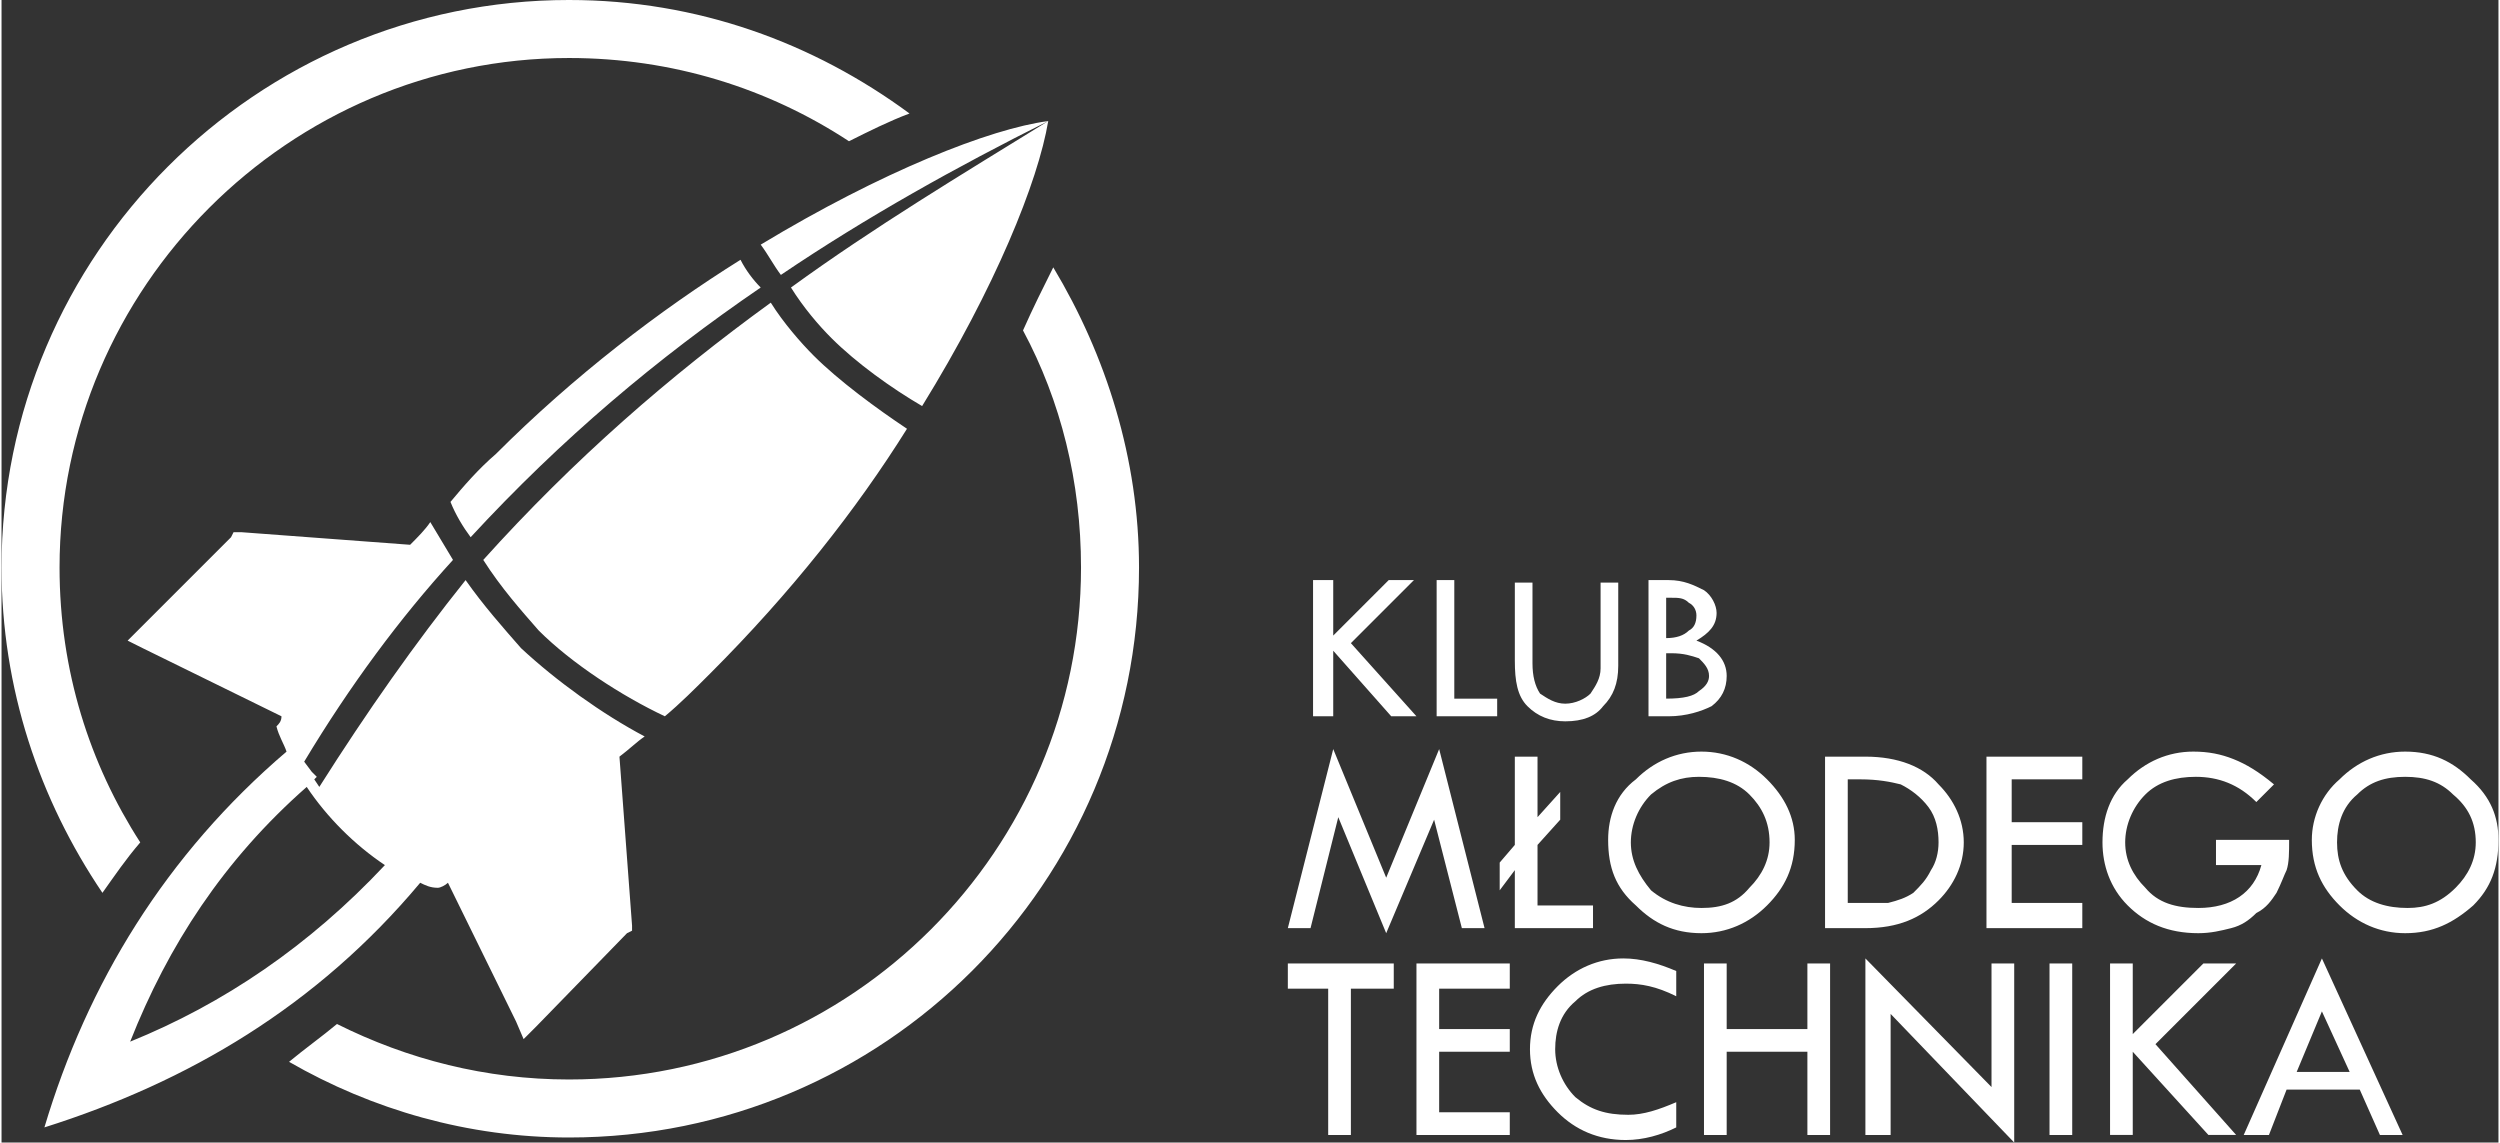
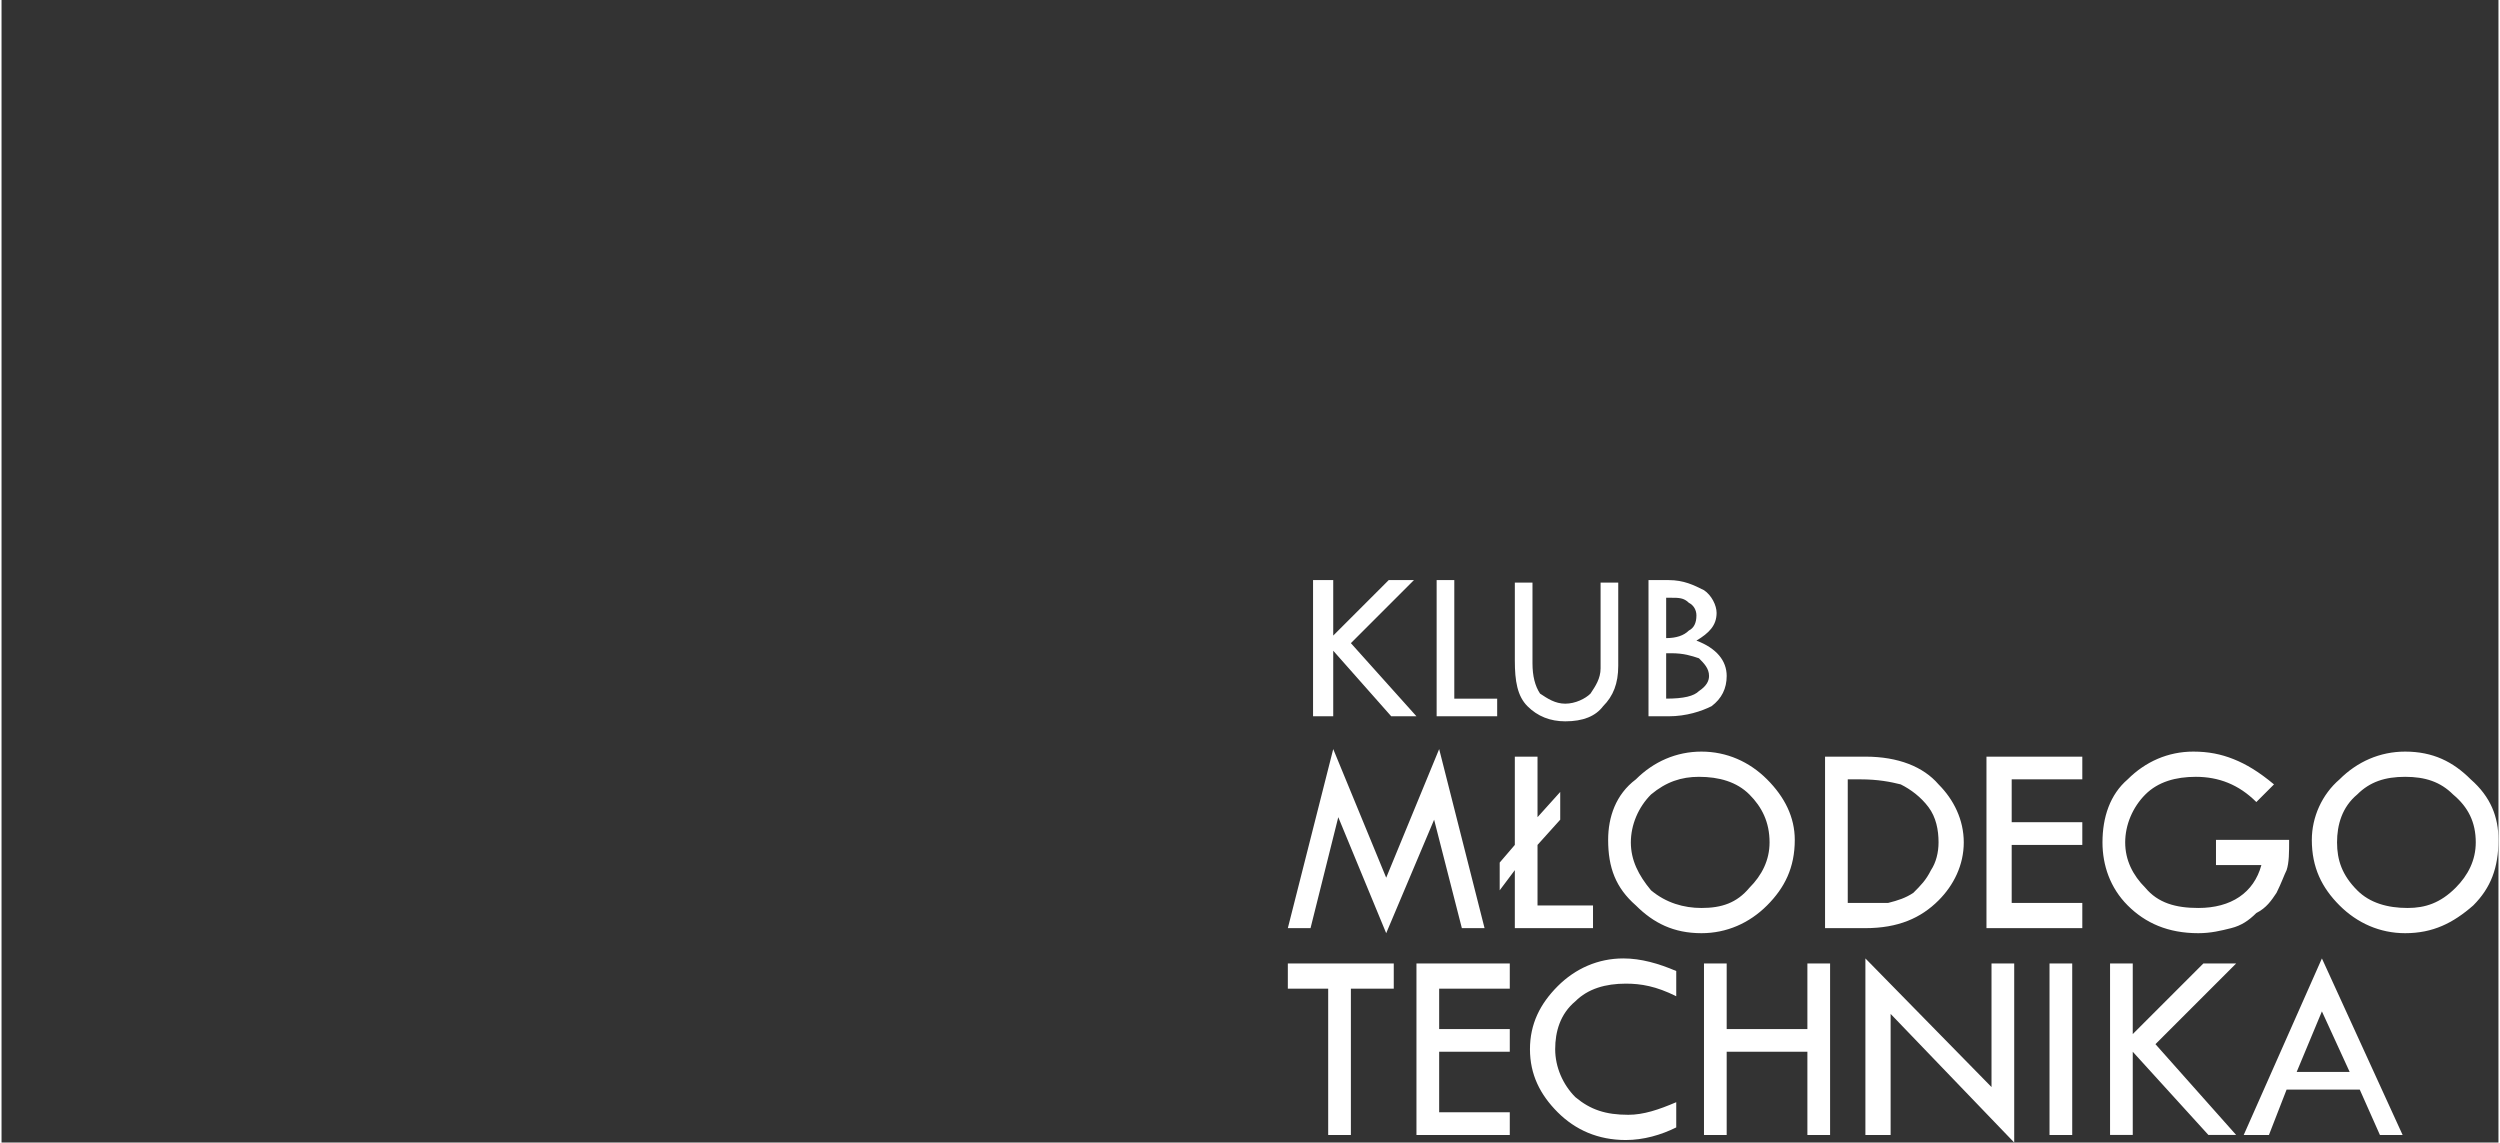
<svg xmlns="http://www.w3.org/2000/svg" xml:space="preserve" width="221px" height="101px" version="1.1" shape-rendering="geometricPrecision" text-rendering="geometricPrecision" image-rendering="optimizeQuality" fill-rule="evenodd" clip-rule="evenodd" viewBox="0 0 990 453">
  <rect x="0" y="0" width="990" height="453" fill="#333333" stroke="none" />
  <g id="Warstwa_x0020_1">
    <path fill="white" fill-rule="nonzero" d="M570 297l18 71 -9 0 -11 -43 -19 45 -19 -46 -11 44 -9 0 18 -71 21 51 21 -51zm30 3l9 0 0 24 9 -10 0 11 -9 10 0 24 22 0 0 9 -31 0 0 -23 -6 8 0 -11 6 -7 0 -35zm37 33c0,-9 3,-18 11,-24 7,-7 16,-11 26,-11 10,0 19,4 26,11 7,7 11,15 11,24 0,11 -4,19 -11,26 -7,7 -16,11 -26,11 -11,0 -19,-4 -26,-11 -8,-7 -11,-15 -11,-26zm64 1c0,-8 -3,-14 -8,-19 -5,-5 -12,-7 -20,-7 -7,0 -13,2 -19,7 -5,5 -8,12 -8,19 0,7 3,13 8,19 6,5 13,7 20,7 8,0 14,-2 19,-8 5,-5 8,-11 8,-18zm22 -34l16 0c13,0 23,4 29,11 6,6 10,14 10,23 0,9 -4,17 -10,23 -7,7 -16,11 -29,11l-16 0 0 -68zm9 9l0 49 1 0c6,0 12,0 15,0 4,-1 7,-2 10,-4 3,-3 5,-5 7,-9 2,-3 3,-7 3,-11 0,-5 -1,-10 -4,-14 -3,-4 -7,-7 -11,-9 -4,-1 -9,-2 -16,-2l-5 0zm55 -9l38 0 0 9 -28 0 0 17 28 0 0 9 -28 0 0 23 28 0 0 10 -38 0 0 -68zm114 11l-7 7c-7,-7 -15,-10 -24,-10 -8,0 -15,2 -20,7 -5,5 -8,12 -8,19 0,7 3,13 8,18 5,6 12,8 21,8 13,0 22,-6 25,-17l-18 0 0 -10 29 0c0,5 0,9 -1,12 -1,2 -2,5 -4,9 -2,3 -4,6 -8,8 -3,3 -6,5 -10,6 -4,1 -8,2 -13,2 -12,0 -21,-4 -28,-11 -7,-7 -10,-16 -10,-25 0,-10 3,-19 10,-25 7,-7 16,-11 26,-11 6,0 11,1 16,3 5,2 10,5 16,10zm15 22c0,-9 4,-18 11,-24 7,-7 16,-11 26,-11 11,0 19,4 26,11 8,7 11,15 11,24 0,11 -3,19 -10,26 -8,7 -16,11 -27,11 -10,0 -19,-4 -26,-11 -7,-7 -11,-15 -11,-26zm65 1c0,-8 -3,-14 -9,-19 -5,-5 -11,-7 -19,-7 -8,0 -14,2 -19,7 -6,5 -8,12 -8,19 0,7 2,13 8,19 5,5 12,7 20,7 7,0 13,-2 19,-8 5,-5 8,-11 8,-18zm-471 48l42 0 0 10 -17 0 0 58 -9 0 0 -58 -16 0 0 -10zm51 0l37 0 0 10 -28 0 0 16 28 0 0 9 -28 0 0 24 28 0 0 9 -37 0 0 -68zm103 3l0 10c-8,-4 -14,-5 -20,-5 -8,0 -15,2 -20,7 -6,5 -8,12 -8,19 0,7 3,14 8,19 6,5 12,7 21,7 6,0 12,-2 19,-5l0 10c-6,3 -13,5 -20,5 -11,0 -20,-4 -27,-11 -7,-7 -11,-15 -11,-25 0,-10 4,-18 11,-25 7,-7 16,-11 26,-11 7,0 14,2 21,5zm11 -3l9 0 0 26 32 0 0 -26 9 0 0 68 -9 0 0 -33 -32 0 0 33 -9 0 0 -68zm64 -2l50 51 0 -49 9 0 0 71 -49 -51 0 48 -10 0 0 -70zm73 2l9 0 0 68 -9 0 0 -68zm24 0l9 0 0 28 28 -28 13 0 -32 32 32 36 -11 0 -30 -33 0 33 -9 0 0 -68zm84 -2l32 70 -9 0 -8 -18 -29 0 -7 18 -10 0 31 -70zm0 21l-10 24 21 0 -11 -24z" />
    <path fill="white" fill-rule="nonzero" d="M520 230l8 0 0 22 22 -22 10 0 -25 25 26 29 -10 0 -23 -26 0 26 -8 0 0 -54zm49 0l7 0 0 47 17 0 0 7 -24 0 0 -54zm31 1l7 0 0 32c0,5 1,9 3,12 3,2 6,4 10,4 4,0 8,-2 10,-4 2,-3 4,-6 4,-10l0 -34 7 0 0 33c0,7 -2,12 -6,16 -3,4 -8,6 -15,6 -6,0 -11,-2 -15,-6 -4,-4 -5,-10 -5,-18l0 -31zm53 -1l8 0c6,0 10,2 14,4 3,2 5,6 5,9 0,5 -3,8 -8,11 8,3 12,8 12,14 0,5 -2,9 -6,12 -4,2 -10,4 -17,4l-8 0 0 -54zm7 7l0 16c4,0 7,-1 9,-3 2,-1 3,-3 3,-6 0,-2 -1,-4 -3,-5 -2,-2 -4,-2 -7,-2 -1,0 -2,0 -2,0zm0 22l0 18 0 0c7,0 11,-1 13,-3 3,-2 4,-4 4,-6 0,-3 -2,-5 -4,-7 -3,-1 -6,-2 -11,-2l-2 0z" />
    <path fill="none" d="M173 203c18,39 50,70 85,85" />
-     <path fill="white" d="M225 0c51,0 97,17 135,45 -8,3 -16,7 -24,11 -32,-21 -70,-33 -111,-33 -111,0 -202,91 -202,202 0,41 12,78 32,109 -6,7 -10,13 -15,20 -25,-37 -40,-81 -40,-129 0,-124 101,-225 225,-225zm-59 350c-41,49 -92,79 -149,97 17,-57 48,-108 96,-149 -1,-3 -3,-6 -4,-10 1,-1 2,-2 2,-4l-55 -27 -6 -3 5 -5 36 -36 1 -2 3 0 67 5c3,-3 6,-6 8,-9 3,5 6,10 9,15 -21,23 -41,50 -59,80l3 4 2 2 -1 1 2 3c19,-30 38,-57 58,-82 7,10 15,19 22,27 14,13 32,26 49,35 -3,2 -6,5 -10,8l5 67 0 2 -2 1 -36 37 -5 5 -3 -7 -27 -55c-1,1 -3,2 -4,2 -3,0 -5,-1 -7,-2zm-45 -38c-33,29 -55,63 -70,101 37,-15 71,-38 101,-70 -12,-8 -23,-19 -31,-31zm57 -113c5,-6 11,-13 18,-19 31,-31 65,-57 97,-77 2,4 5,8 8,11 -41,28 -79,60 -115,99 -3,-4 -6,-9 -8,-14zm123 -102c48,-29 91,-46 114,-49 -34,21 -69,42 -102,66 5,8 11,15 16,20 10,10 24,20 36,27 29,-47 46,-89 50,-113 -36,18 -72,38 -106,61 -3,-4 -5,-8 -8,-12zm58 73c-20,32 -46,65 -78,97 -6,6 -12,12 -18,17 -17,-8 -37,-21 -50,-34 -7,-8 -15,-17 -22,-28 36,-40 74,-73 114,-102 5,8 12,16 17,21 10,10 25,21 37,29zm58 -64c21,35 34,76 34,119 0,125 -101,226 -226,226 -40,0 -78,-11 -111,-30 6,-5 13,-10 19,-15 28,14 59,22 92,22 112,0 203,-91 203,-203 0,-34 -8,-66 -23,-94 4,-9 8,-17 12,-25z" />
  </g>
</svg>